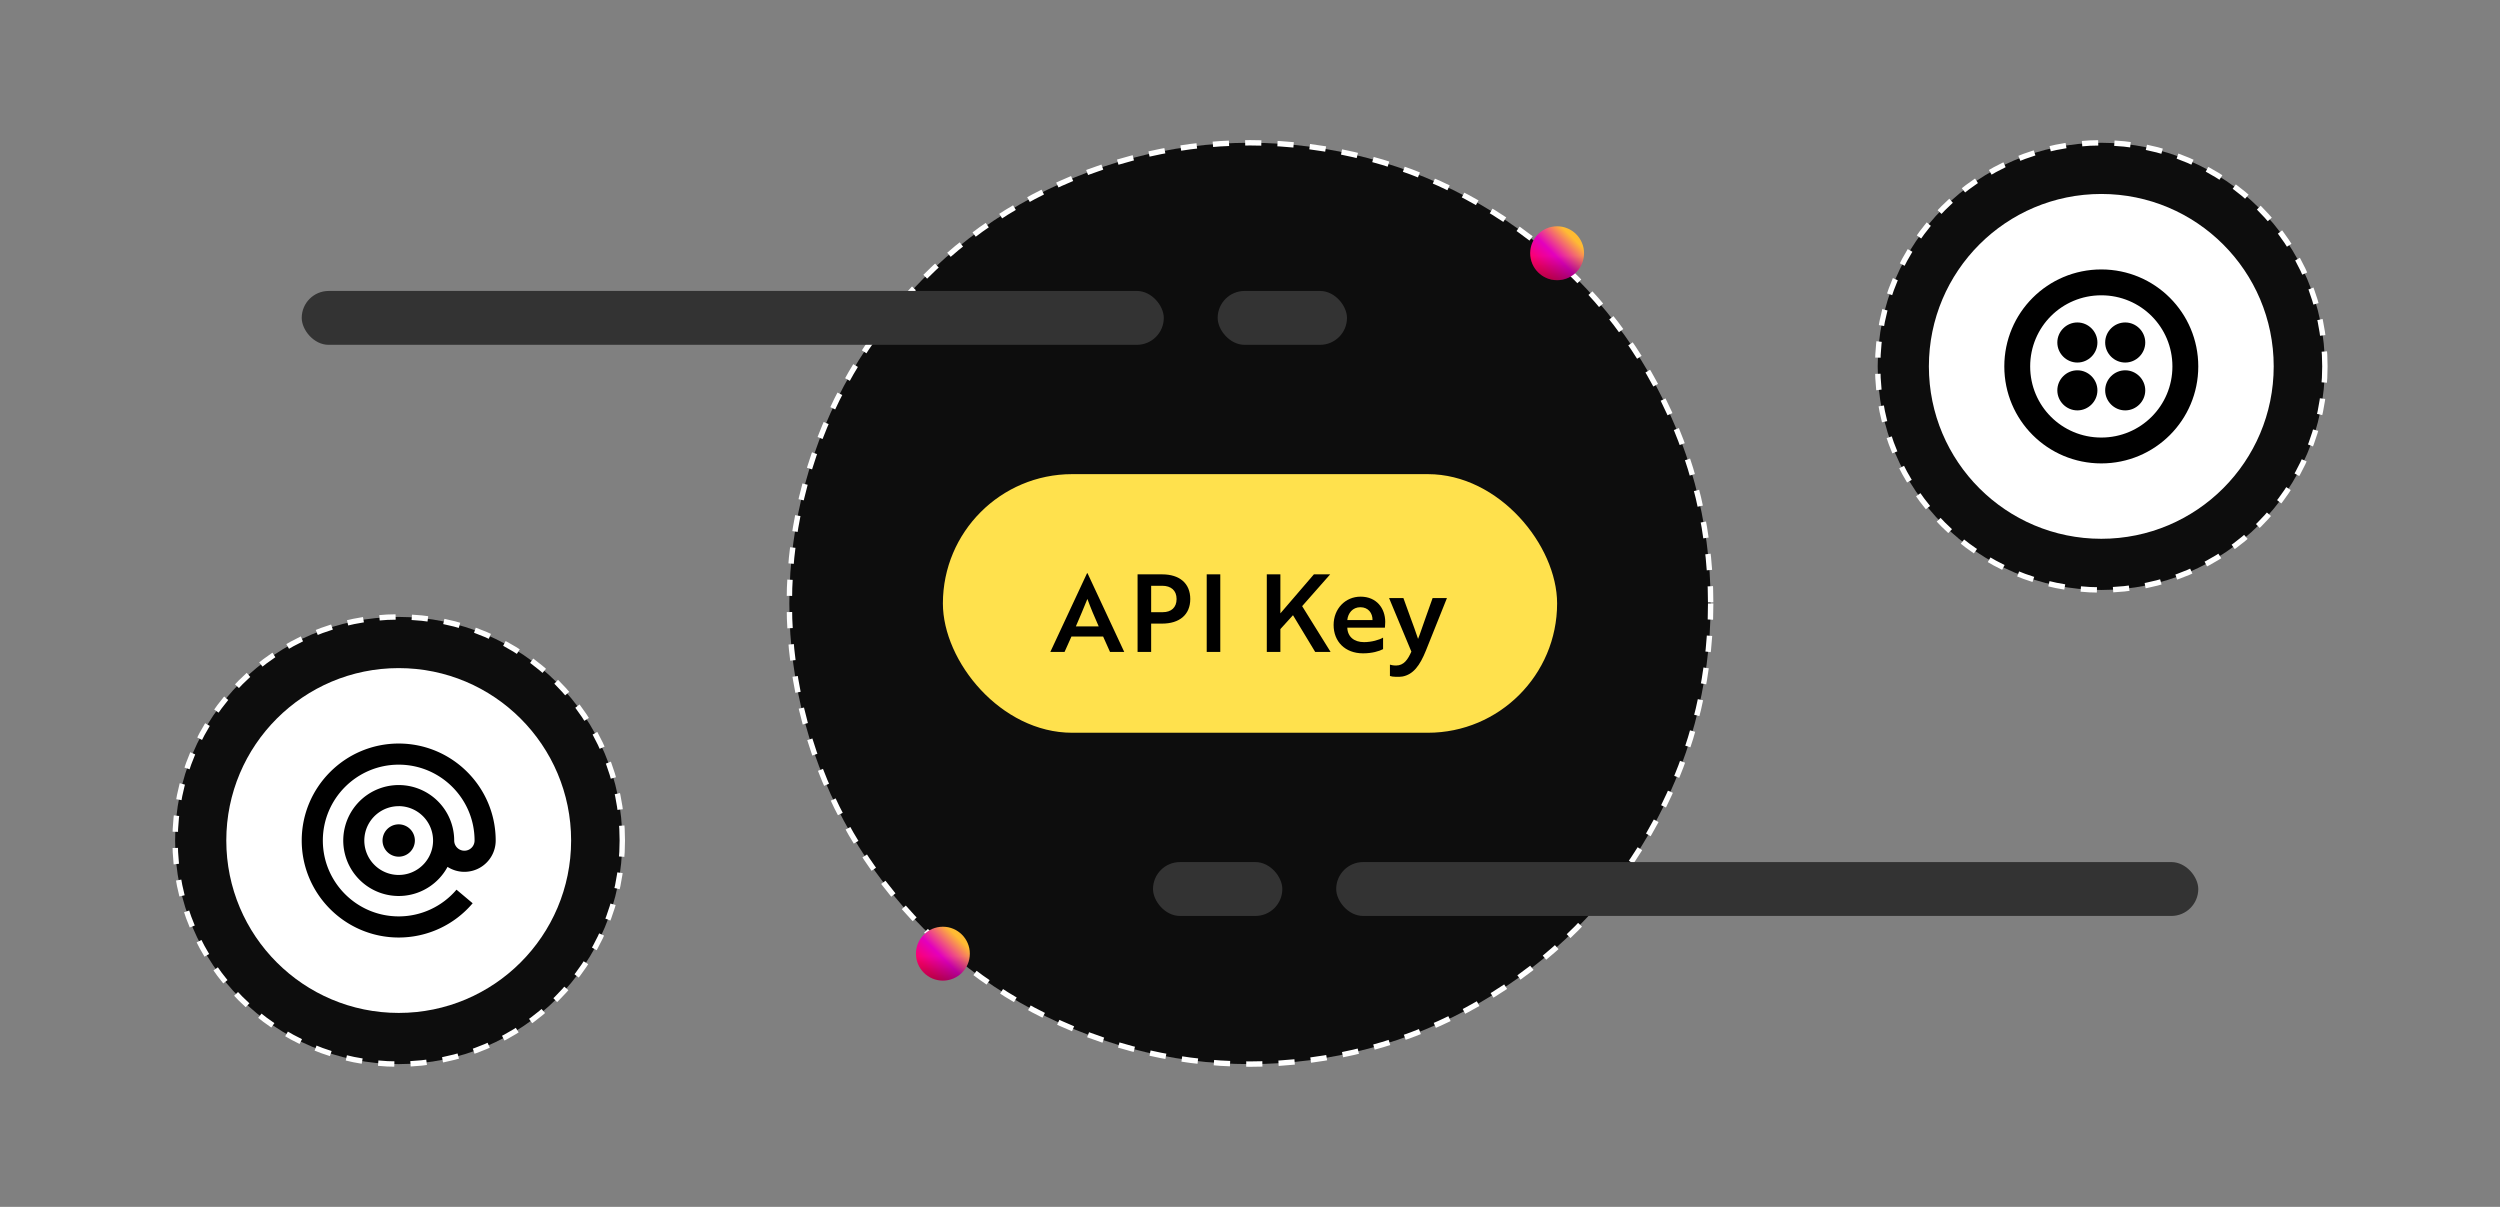
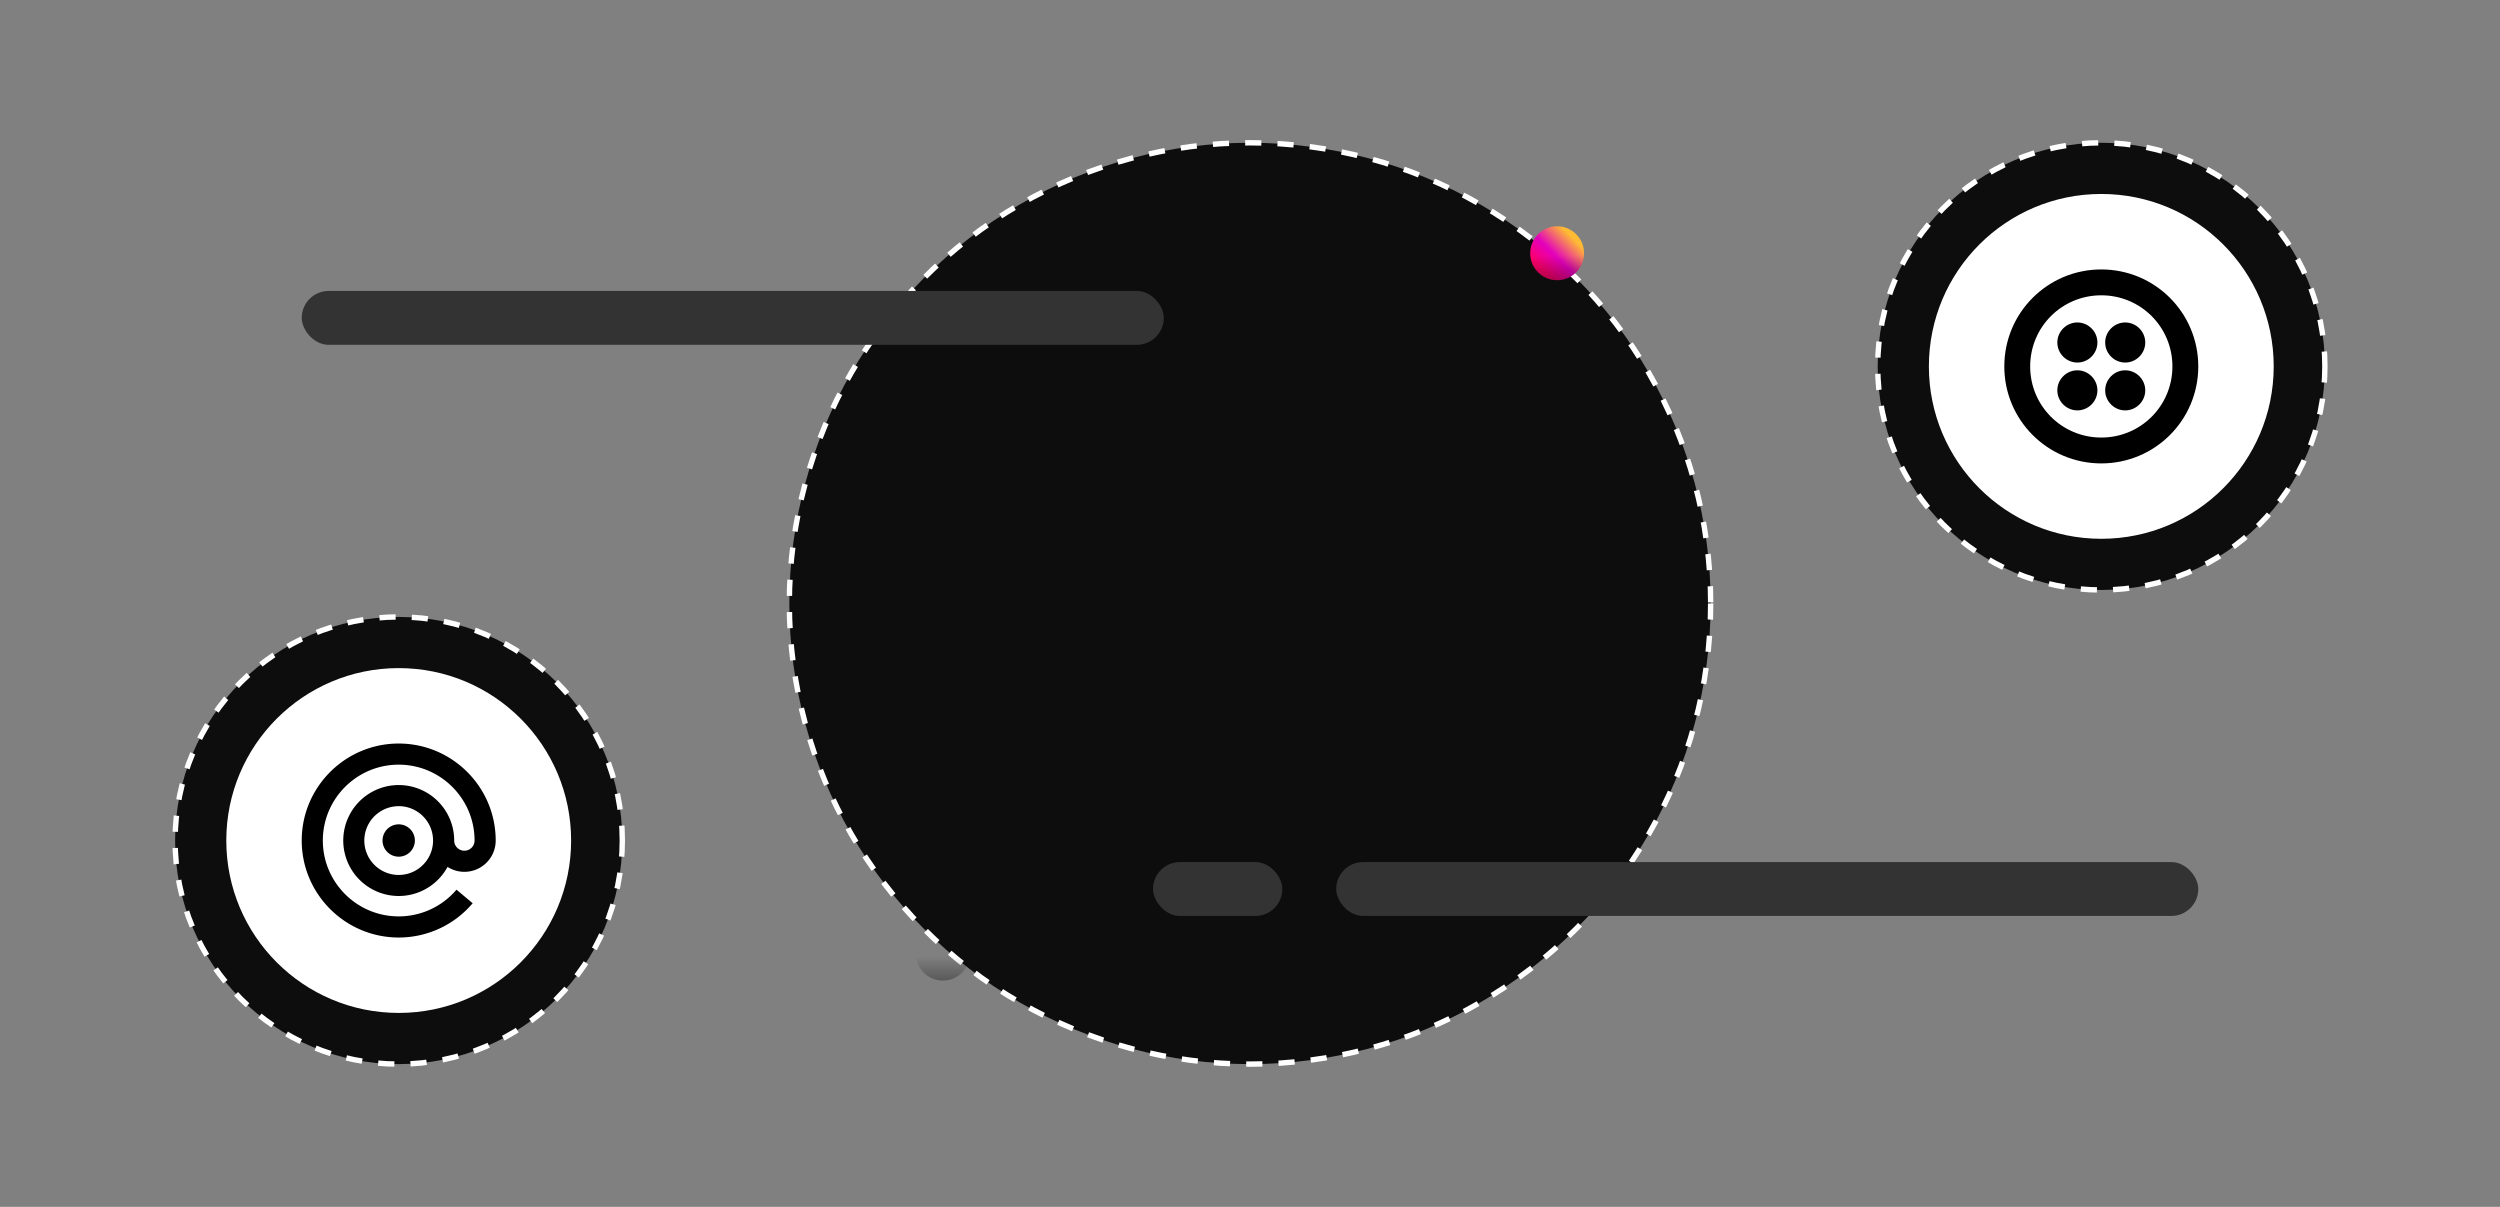
<svg xmlns="http://www.w3.org/2000/svg" width="464" height="224" fill="none">
  <rect width="100%" height="100%" fill="#808080" stroke="none" />
  <circle cx="74" cy="156" r="41.5" fill="#0D0D0D" stroke="#fff" stroke-dasharray="3 3" />
  <circle cx="74" cy="156" r="32" fill="#fff" />
  <path fill-rule="evenodd" clip-rule="evenodd" d="M56 156.002c0 9.924 8.077 18.001 17.999 18.001a17.97 17.97 0 0 0 13.727-6.359l-3-2.521a14.065 14.065 0 0 1-10.727 4.959c-7.765 0-14.08-6.316-14.08-14.08 0-7.765 6.316-14.081 14.08-14.081s14.08 6.316 14.08 14.081a1.889 1.889 0 0 1-3.226 1.336 1.888 1.888 0 0 1-.554-1.336 10.295 10.295 0 1 0-1.284 4.978l.047-.086.084.051a5.8 5.8 0 0 0 5.879.129A5.805 5.805 0 0 0 92 156.002C92 146.074 83.92 138 74 138 64.077 138 56 146.077 56 156.002Zm14.452-5.3A6.38 6.38 0 0 1 74 149.626v-.006a6.387 6.387 0 0 1 2.446 12.283 6.379 6.379 0 0 1-6.958-1.38 6.382 6.382 0 0 1 .965-9.821Zm1.881 7.792a2.997 2.997 0 0 0 3.787-.374 3.007 3.007 0 0 0 .88-2.121 3.004 3.004 0 0 0-1.853-2.771 2.998 2.998 0 0 0-4.09 2.187 2.999 2.999 0 0 0 1.276 3.079Z" fill="#000" />
  <circle cx="390" cy="68" r="41.5" fill="#0D0D0D" stroke="#fff" stroke-dasharray="3 3" />
  <circle cx="390" cy="68" r="32" fill="#fff" />
  <path d="M390 50.008c9.96 0 18 8.04 18 18s-8.04 18-18 18-18-8.04-18-18 8.04-18 18-18Zm0 4.8c-7.32 0-13.2 5.88-13.2 13.2 0 7.32 5.88 13.2 13.2 13.2 7.32 0 13.2-5.88 13.2-13.2 0-7.32-5.88-13.2-13.2-13.2Zm-4.44 13.92c2.04 0 3.72 1.68 3.72 3.72s-1.68 3.72-3.72 3.72-3.72-1.68-3.72-3.72 1.68-3.72 3.72-3.72Zm8.88 0c2.04 0 3.72 1.68 3.72 3.72s-1.68 3.72-3.72 3.72-3.72-1.68-3.72-3.72 1.68-3.72 3.72-3.72Zm0-8.88c2.04 0 3.72 1.68 3.72 3.72s-1.68 3.72-3.72 3.72-3.72-1.68-3.72-3.72 1.68-3.72 3.72-3.72Zm-8.88 0c2.04 0 3.72 1.68 3.72 3.72s-1.68 3.72-3.72 3.72-3.72-1.68-3.72-3.72 1.68-3.72 3.72-3.72Z" fill="#000" />
  <circle cx="232" cy="112" r="85.5" fill="#0D0D0D" stroke="#fff" stroke-dasharray="3 3" />
-   <circle cx="175" cy="177" r="5" fill="url(#a)" />
  <circle cx="175" cy="177" r="5" fill="url(#b)" />
  <circle cx="289" cy="47" r="5" fill="url(#c)" />
  <circle cx="289" cy="47" r="5" fill="url(#d)" />
  <rect x="56" y="54" width="160" height="10" rx="5" fill="#333" />
-   <rect x="226" y="54" width="24" height="10" rx="5" fill="#333" />
  <rect x="214" y="160" width="24" height="10" rx="5" fill="#333" />
  <rect x="248" y="160" width="160" height="10" rx="5" fill="#333" />
-   <rect x="175" y="88" width="114" height="48" rx="24" fill="#FFE14D" />
-   <path d="M194.94 121h2.64l1.28-2.86h5.88l1.28 2.86h2.64l-6.82-14.62h-.08L194.94 121Zm4.74-4.74c.78-1.76 1.52-3.6 2.14-5.1.6 1.64 1.28 3.26 2.1 5.1h-4.24Zm16.014-.52c3.2 0 5.22-1.64 5.22-4.56 0-2.94-2.02-4.58-5.22-4.58h-4.56V121h2.52v-5.26h2.04Zm.02-7.02c1.62 0 2.66.86 2.66 2.46 0 1.58-1 2.44-2.56 2.44h-2.16v-4.9h2.06ZM226.486 121v-14.4h-2.52V121h2.52Zm11.152-14.4h-2.52V121h2.52v-4.24l2.34-2.58 4.12 6.82h2.86l-5.28-8.5 5.2-5.9h-3.02l-6.22 7.24v-7.24Zm14.881 4.14c-2.82 0-5 2.24-5 5.26 0 3.08 2.14 5.26 5.46 5.26 1.68 0 3.02-.4 3.72-.78v-2.14c-.68.42-2.14.84-3.54.84-1.84 0-3.04-1-3.1-2.68h6.98c0-.18.06-.62.06-1.08 0-2.48-1.58-4.68-4.58-4.68Zm2.22 4.34h-4.68c.12-1.26.98-2.38 2.42-2.38 1.5 0 2.28 1.12 2.26 2.38Zm3.233 10.38c.2.08.64.16 1.12.16.4.02.8 0 1.22-.06 1.96-.38 3.2-1.98 4.34-4.82l3.9-9.74h-2.66l-1.26 3.54c-.38 1-1.08 3.2-1.44 4.04-.44-1.34-.94-2.7-1.44-4.04l-1.28-3.54h-2.66l4.14 9.94c-.66 1.48-1.4 2.58-2.84 2.58-.54 0-.94-.1-1.14-.16v2.1Z" fill="#000" />
  <defs>
    <linearGradient id="a" x1="180" y1="172" x2="170" y2="182" gradientUnits="userSpaceOnUse">
      <stop offset=".211" stop-color="#FB3" />
      <stop offset=".539" stop-color="#E300BD" />
      <stop offset=".789" stop-color="#FF006A" />
    </linearGradient>
    <linearGradient id="b" x1="175" y1="172" x2="175" y2="182" gradientUnits="userSpaceOnUse">
      <stop offset=".547" stop-opacity="0" />
      <stop offset="1" stop-opacity=".3" />
    </linearGradient>
    <linearGradient id="c" x1="294" y1="42" x2="284" y2="52" gradientUnits="userSpaceOnUse">
      <stop offset=".211" stop-color="#FB3" />
      <stop offset=".539" stop-color="#E300BD" />
      <stop offset=".789" stop-color="#FF006A" />
    </linearGradient>
    <linearGradient id="d" x1="289" y1="42" x2="289" y2="52" gradientUnits="userSpaceOnUse">
      <stop offset=".547" stop-opacity="0" />
      <stop offset="1" stop-opacity=".3" />
    </linearGradient>
  </defs>
</svg>